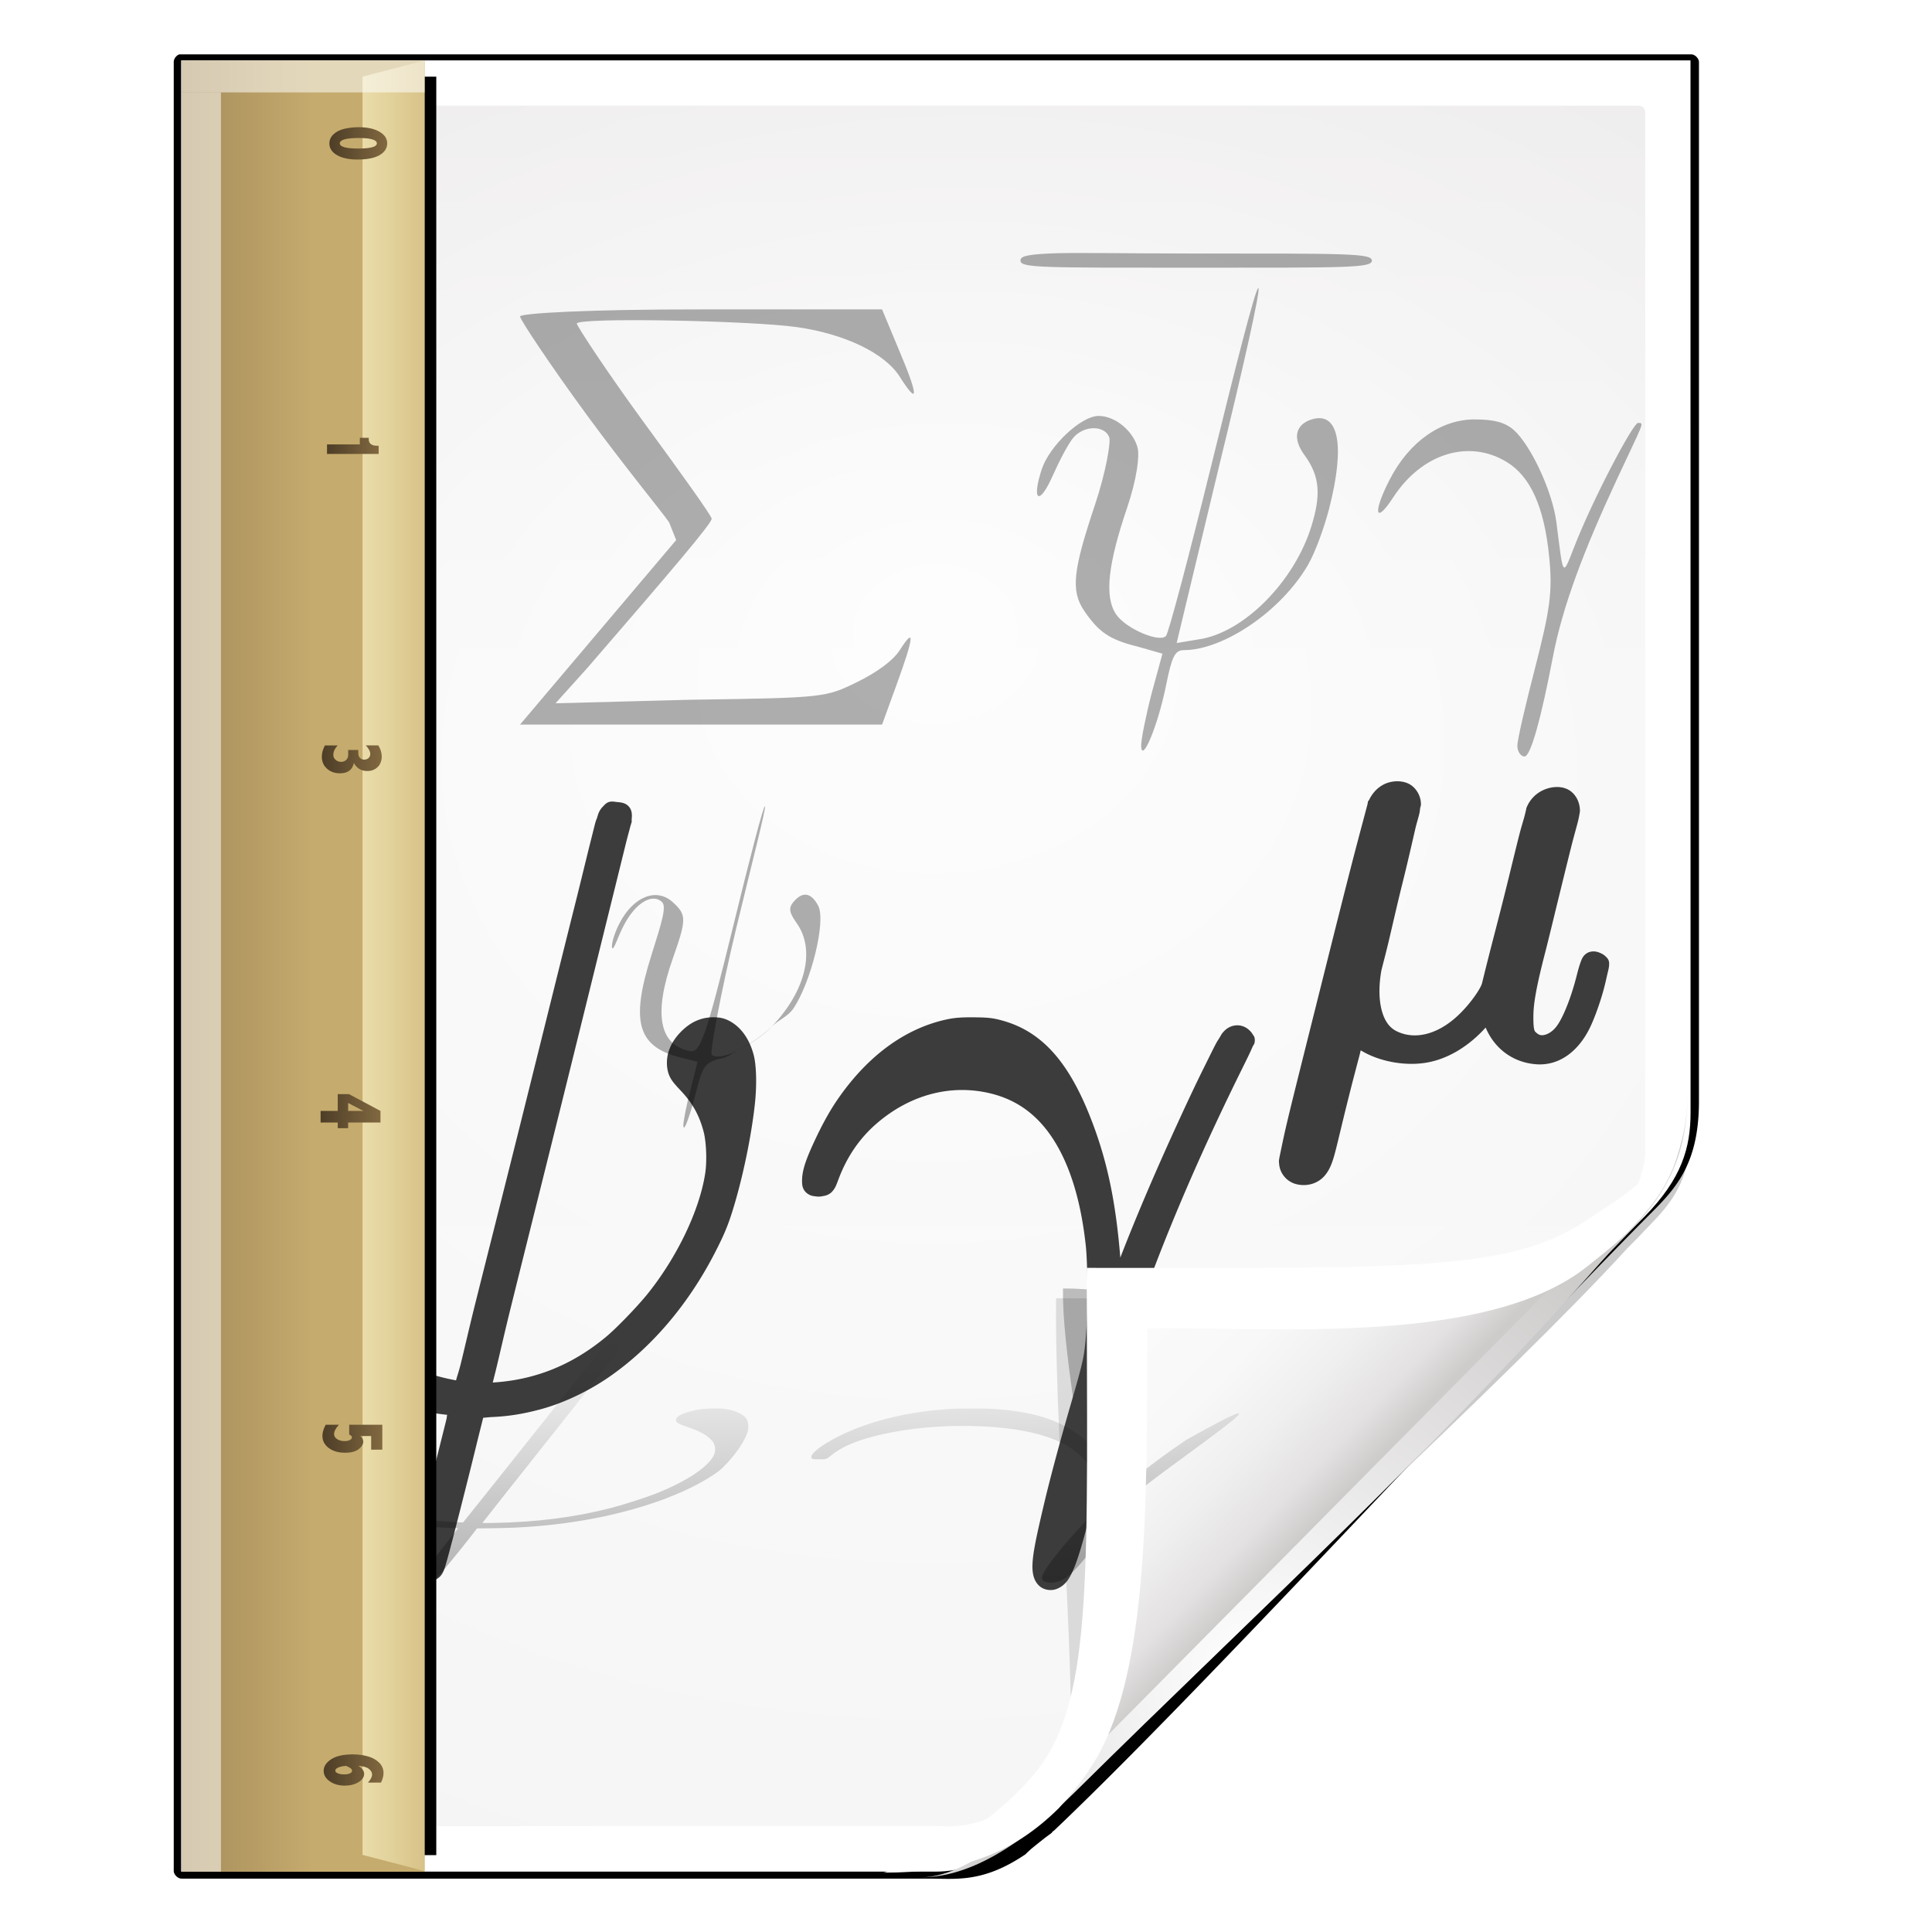
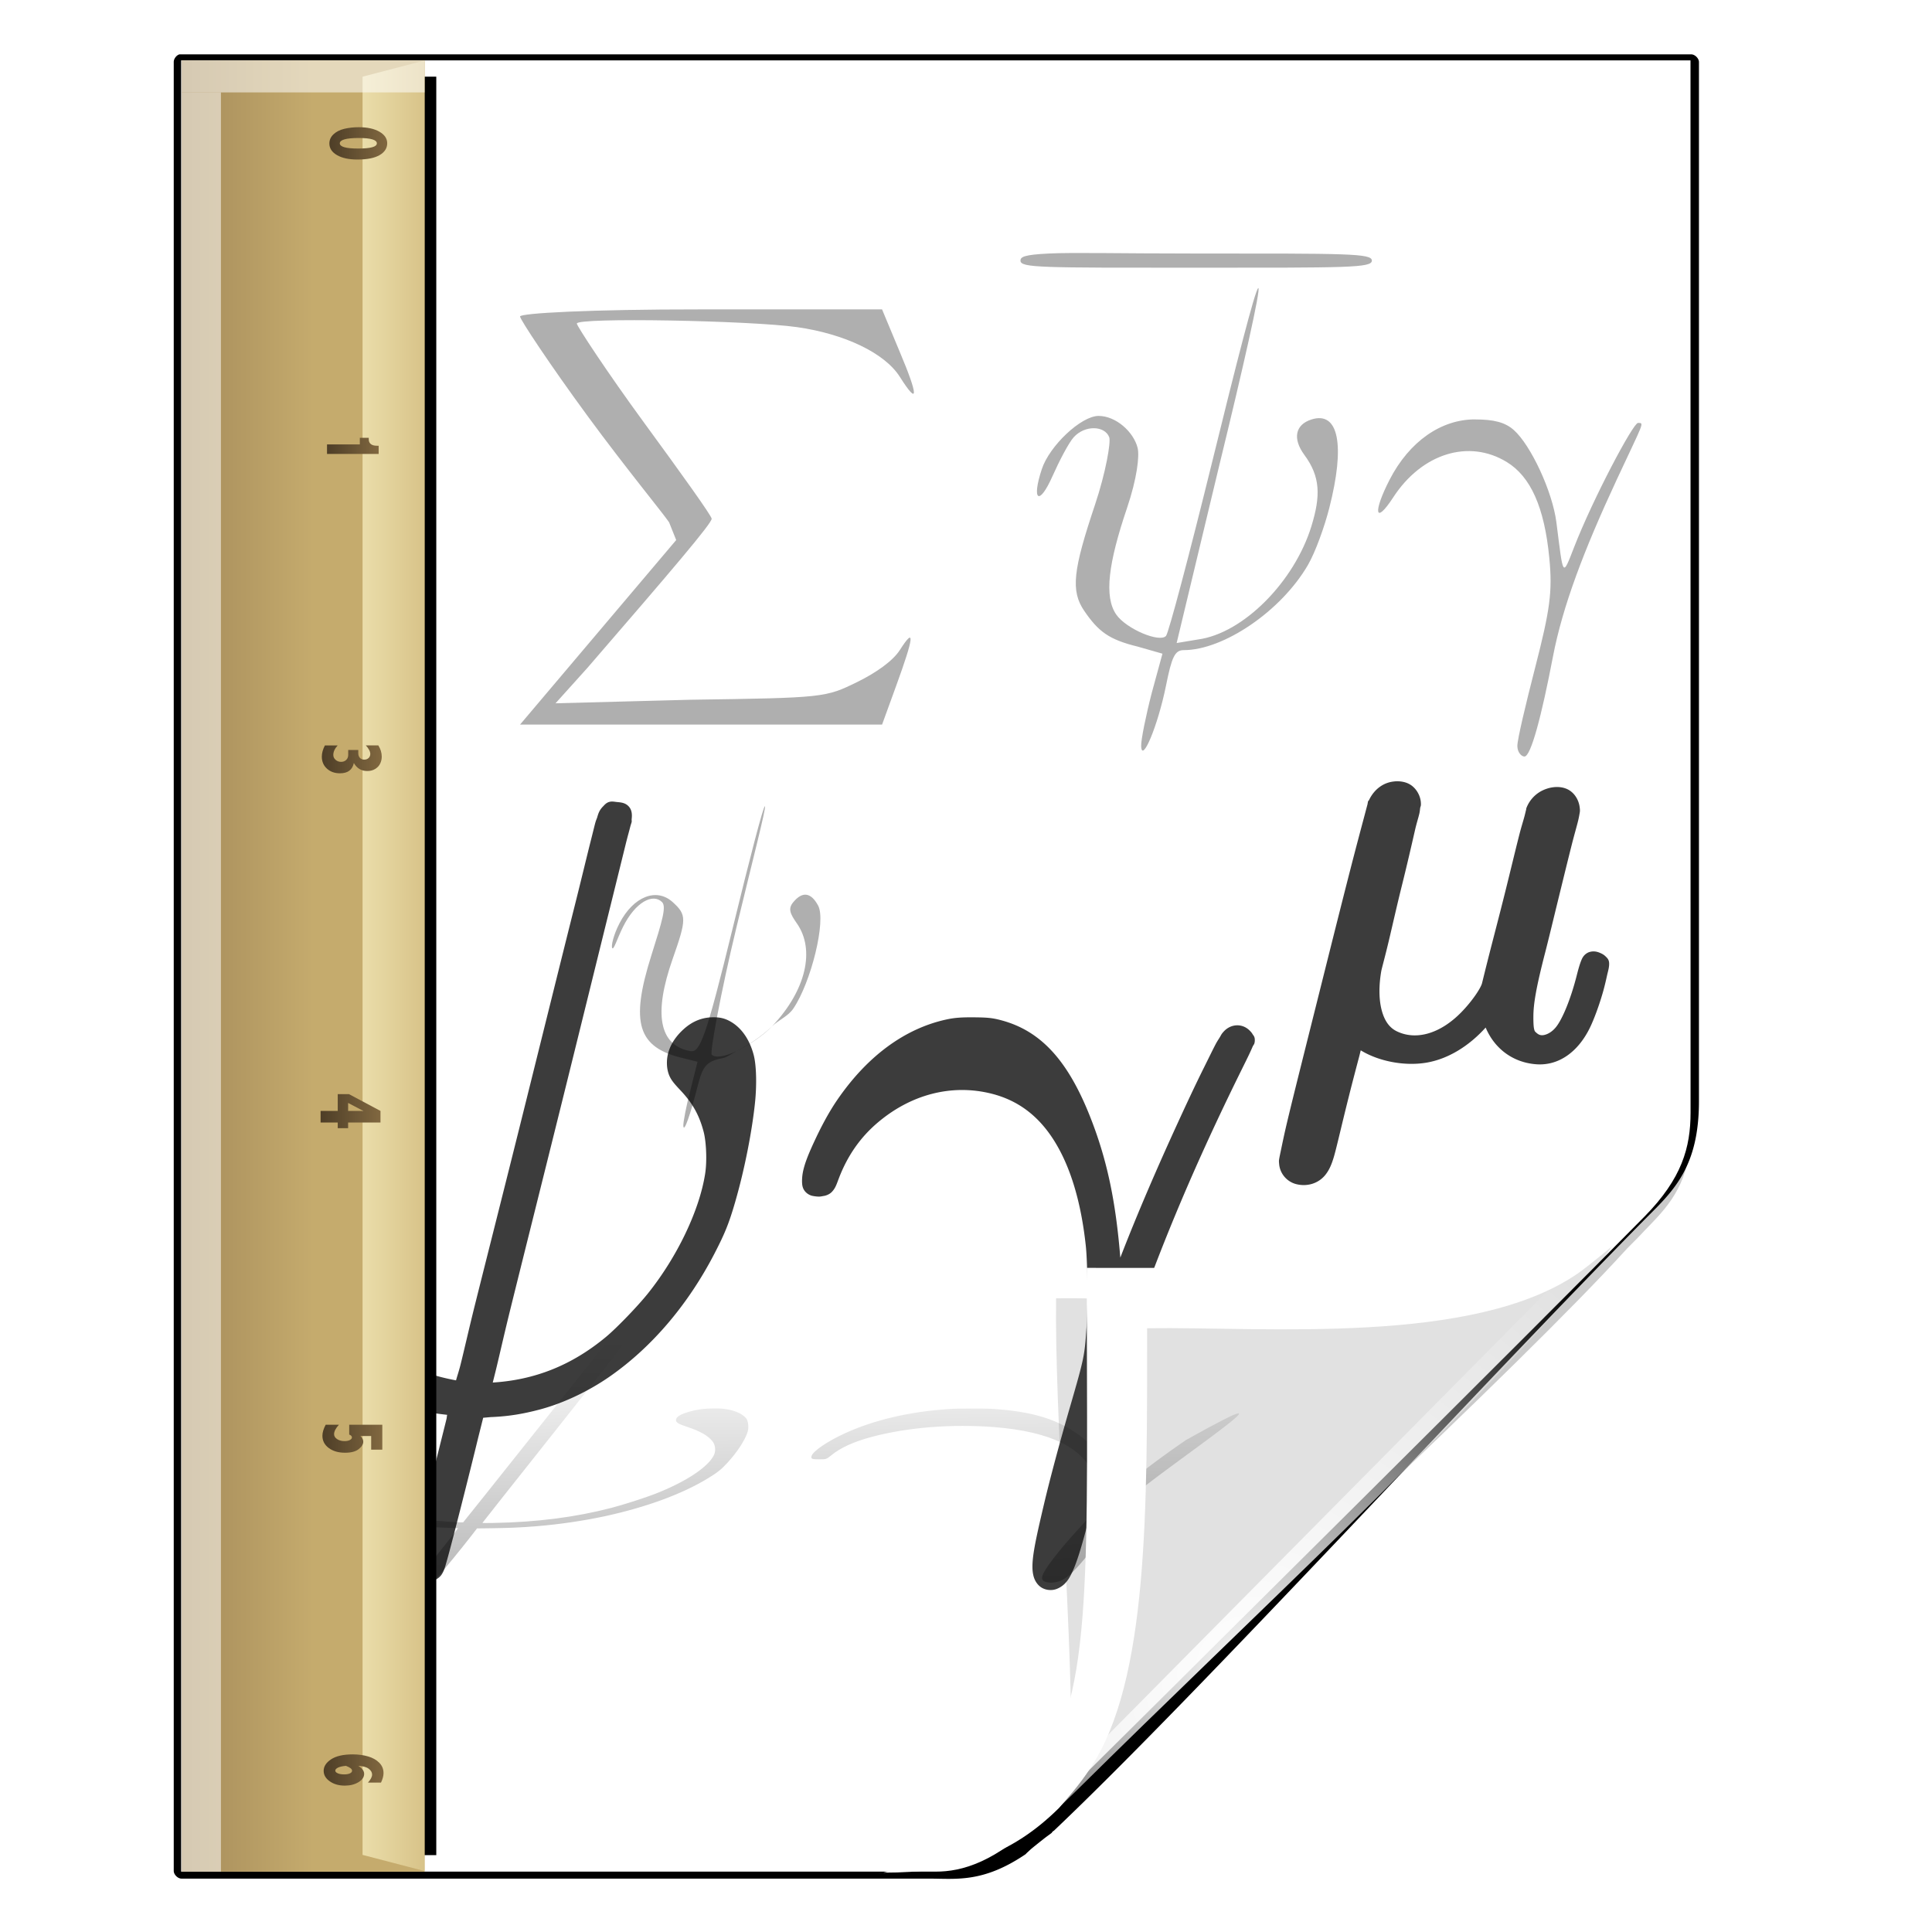
<svg xmlns="http://www.w3.org/2000/svg" xmlns:ns1="http://sodipodi.sourceforge.net/DTD/sodipodi-0.dtd" xmlns:ns2="http://www.inkscape.org/namespaces/inkscape" xmlns:xlink="http://www.w3.org/1999/xlink" width="128" height="128" id="svg2606" ns1:version="0.32" ns2:version="0.48.0 r9654" version="1.0" ns1:docname="application-vnd.stardivision.math.svgz" ns2:output_extension="org.inkscape.output.svgz.inkscape" ns2:export-filename="/home/pinheiro/pics/oxygen-icons/scalable/mimetypes/small/32x32/application-vnd.oasis.opendocument.formula-template.png" ns2:export-xdpi="180" ns2:export-ydpi="180">
  <defs id="defs2608">
    <linearGradient id="linearGradient6131">
      <stop id="stop6133" offset="0" style="stop-color:#fcfcfc;stop-opacity:1" />
      <stop style="stop-color:#f8f8f8;stop-opacity:1" offset="0.523" id="stop6135" />
      <stop id="stop6141" offset="0.775" style="stop-color:#f0efef;stop-opacity:1;" />
      <stop id="stop6139" offset="0.901" style="stop-color:#e3e1e1;stop-opacity:1;" />
      <stop id="stop6137" offset="1" style="stop-color:#cecbcb;stop-opacity:1" />
    </linearGradient>
    <linearGradient ns2:collect="always" xlink:href="#linearGradient6131" id="linearGradient3893" gradientUnits="userSpaceOnUse" gradientTransform="matrix(1.012,0,0,1.012,-0.896,-0.987)" x1="86.738" y1="93.621" x2="95.46" y2="102.344" />
    <radialGradient ns2:collect="always" xlink:href="#linearGradient3913-5" id="radialGradient3919-5" cx="90.75" cy="110.253" fx="90.75" fy="110.253" r="18.75" gradientTransform="matrix(1.307,0,0,1.307,-27.836,-33.818)" gradientUnits="userSpaceOnUse" />
    <linearGradient ns2:collect="always" id="linearGradient3913-5">
      <stop style="stop-color:#ffffff;stop-opacity:1;" offset="0" id="stop3915-4" />
      <stop style="stop-color:#ffffff;stop-opacity:0;" offset="1" id="stop3917-7" />
    </linearGradient>
    <clipPath clipPathUnits="userSpaceOnUse" id="clipPath3889-6">
      <path ns1:nodetypes="cscscssc" ns2:connector-curvature="0" id="path3891-5" d="m 112,82.503 c 0,4.465 -2.797,6.41 -5.28,8.094 -5.109,3.465 -14.939,3.325 -20.72,3.406 -0.081,5.781 0.166,15.505 -3.299,20.613 -1.684,2.482 -5.291,5.387 -8.201,5.387 2.318,0 4.743,-1.335 7.584,-4.085 9.142,-8.849 17.367,-16.135 25.673,-25.298 C 109.676,88.504 112,86.979 112,82.503 z" style="fill:url(#linearGradient3893);fill-opacity:1;stroke:none" />
    </clipPath>
    <filter color-interpolation-filters="sRGB" ns2:collect="always" id="filter3909-6">
      <feGaussianBlur ns2:collect="always" stdDeviation="0.43" id="feGaussianBlur3911-9" />
    </filter>
    <linearGradient ns2:collect="always" xlink:href="#linearGradient3897-7" id="linearGradient3895-3" gradientUnits="userSpaceOnUse" gradientTransform="matrix(1.373,0,0,1.404,-41.379,-43.423)" x1="82.157" y1="90.382" x2="94.221" y2="102.184" />
    <linearGradient id="linearGradient3897-7">
      <stop style="stop-color:#fcfcfc;stop-opacity:1" offset="0" id="stop3899-4" />
      <stop id="stop3901-5" offset="0.523" style="stop-color:#f8f8f8;stop-opacity:1" />
      <stop style="stop-color:#f0efef;stop-opacity:1;" offset="0.723" id="stop3903-2" />
      <stop style="stop-color:#e3e1e1;stop-opacity:1;" offset="0.89" id="stop3905-5" />
      <stop style="stop-color:#cecbcb;stop-opacity:1" offset="1" id="stop3907-4" />
    </linearGradient>
    <clipPath clipPathUnits="userSpaceOnUse" id="clipPath6093-7">
      <path ns2:connector-curvature="0" ns1:nodetypes="cccssccc" id="path6095-4" d="m 17,8 0.783,110 57.5,0 c 1.675,0 3.119,0.181 4.9,-1.6 C 88.981,107.602 99.94,96.548 107.199,89.224 109.64,86.761 110,84.753 110,82.5 L 110,8 z" style="fill:#ffffff;fill-opacity:1" />
    </clipPath>
    <radialGradient ns2:collect="always" xlink:href="#linearGradient5982-7" id="radialGradient5988-0" cx="64" cy="64.004" fx="63.793" fy="47.275" r="47.5" gradientTransform="matrix(1.707,-0.085,0.07,1.394,-50.362,-20.218)" gradientUnits="userSpaceOnUse" />
    <linearGradient ns2:collect="always" id="linearGradient5982-7">
      <stop style="stop-color:#ffffff;stop-opacity:1;" offset="0" id="stop5984-8" />
      <stop style="stop-color:#ffffff;stop-opacity:0;" offset="1" id="stop5986-6" />
    </linearGradient>
    <filter color-interpolation-filters="sRGB" ns2:collect="always" id="filter6171-8" x="-0.479" width="1.957" y="-0.513" height="2.026">
      <feGaussianBlur ns2:collect="always" stdDeviation="10.141" id="feGaussianBlur6173-8" />
    </filter>
    <linearGradient ns2:collect="always" xlink:href="#linearGradient4518-3" id="linearGradient4524-4" x1="72" y1="0" x2="72" y2="116.401" gradientUnits="userSpaceOnUse" gradientTransform="matrix(1.014,0,0,1.013,-1.513,-1.307)" />
    <linearGradient id="linearGradient4518-3">
      <stop style="stop-color:#eeecec;stop-opacity:1" offset="0" id="stop4520-1" />
      <stop id="stop5969-4" offset="0.4" style="stop-color:#f4f4f4;stop-opacity:1" />
      <stop style="stop-color:#f6f5f5;stop-opacity:1" offset="1" id="stop4522-9" />
    </linearGradient>
    <filter ns2:collect="always" id="filter4123">
      <feGaussianBlur ns2:collect="always" stdDeviation="2.028" id="feGaussianBlur4125" />
    </filter>
    <filter ns2:collect="always" id="filter4087" x="-0.165" width="1.329" y="-0.204" height="1.408">
      <feGaussianBlur ns2:collect="always" stdDeviation="4.223" id="feGaussianBlur4089" />
    </filter>
    <filter ns2:collect="always" id="filter4084">
      <feGaussianBlur ns2:collect="always" stdDeviation="1.46" id="feGaussianBlur4086" />
    </filter>
    <linearGradient id="XMLID_67_-5" gradientUnits="userSpaceOnUse" x1="153" y1="79.557" x2="153" y2="76.444" gradientTransform="translate(-143,-64)">
      <stop offset="0" style="stop-color:#FFFFFF" id="stop284-5" />
      <stop offset="1" style="stop-color:#DDDDDD" id="stop286-4" />
    </linearGradient>
    <linearGradient id="XMLID_68_-7" gradientUnits="userSpaceOnUse" x1="154.101" y1="79.101" x2="151.9" y2="76.9" gradientTransform="translate(-143,-64)">
      <stop offset="0" style="stop-color:#eaeaea;stop-opacity:1;" id="stop291-6" />
      <stop offset="1" style="stop-color:#616161" id="stop293-56" />
    </linearGradient>
    <linearGradient id="linearGradient3347" gradientUnits="userSpaceOnUse" x1="153" y1="79.557" x2="153" y2="76.444" gradientTransform="translate(-143,-64)">
      <stop offset="0" style="stop-color:#FFFFFF" id="stop3349" />
      <stop offset="1" style="stop-color:#DDDDDD" id="stop3351" />
    </linearGradient>
    <linearGradient id="linearGradient3354" gradientUnits="userSpaceOnUse" x1="154.101" y1="79.101" x2="151.9" y2="76.9" gradientTransform="translate(-143,-64)">
      <stop offset="0" style="stop-color:#eaeaea;stop-opacity:1;" id="stop3356" />
      <stop offset="1" style="stop-color:#616161" id="stop3358" />
    </linearGradient>
    <linearGradient id="linearGradient3361" gradientUnits="userSpaceOnUse" x1="153" y1="79.557" x2="153" y2="76.444" gradientTransform="translate(-143,-64)">
      <stop offset="0" style="stop-color:#FFFFFF" id="stop3363" />
      <stop offset="1" style="stop-color:#DDDDDD" id="stop3365" />
    </linearGradient>
    <linearGradient id="linearGradient3368" gradientUnits="userSpaceOnUse" x1="154.101" y1="79.101" x2="151.9" y2="76.9" gradientTransform="translate(-143,-64)">
      <stop offset="0" style="stop-color:#eaeaea;stop-opacity:1;" id="stop3370" />
      <stop offset="1" style="stop-color:#616161" id="stop3372" />
    </linearGradient>
    <linearGradient id="linearGradient3375" gradientUnits="userSpaceOnUse" x1="153" y1="79.557" x2="153" y2="76.444" gradientTransform="translate(-143,-64)">
      <stop offset="0" style="stop-color:#FFFFFF" id="stop3377" />
      <stop offset="1" style="stop-color:#DDDDDD" id="stop3379" />
    </linearGradient>
    <linearGradient id="linearGradient3382" gradientUnits="userSpaceOnUse" x1="154.101" y1="79.101" x2="151.9" y2="76.9" gradientTransform="translate(-143,-64)">
      <stop offset="0" style="stop-color:#eaeaea;stop-opacity:1;" id="stop3384" />
      <stop offset="1" style="stop-color:#616161" id="stop3386" />
    </linearGradient>
    <linearGradient id="linearGradient3389" gradientUnits="userSpaceOnUse" x1="153" y1="79.557" x2="153" y2="76.444" gradientTransform="translate(-143,-64)">
      <stop offset="0" style="stop-color:#FFFFFF" id="stop3391" />
      <stop offset="1" style="stop-color:#DDDDDD" id="stop3393" />
    </linearGradient>
    <linearGradient id="linearGradient3396" gradientUnits="userSpaceOnUse" x1="154.101" y1="79.101" x2="151.9" y2="76.9" gradientTransform="translate(-143,-64)">
      <stop offset="0" style="stop-color:#eaeaea;stop-opacity:1;" id="stop3398" />
      <stop offset="1" style="stop-color:#616161" id="stop3400" />
    </linearGradient>
    <linearGradient id="linearGradient3403" gradientUnits="userSpaceOnUse" x1="153" y1="79.557" x2="153" y2="76.444" gradientTransform="translate(-143,-64)">
      <stop offset="0" style="stop-color:#FFFFFF" id="stop3405" />
      <stop offset="1" style="stop-color:#DDDDDD" id="stop3407" />
    </linearGradient>
    <linearGradient id="linearGradient3410" gradientUnits="userSpaceOnUse" x1="154.101" y1="79.101" x2="151.9" y2="76.9" gradientTransform="translate(-143,-64)">
      <stop offset="0" style="stop-color:#eaeaea;stop-opacity:1;" id="stop3412" />
      <stop offset="1" style="stop-color:#616161" id="stop3414" />
    </linearGradient>
    <linearGradient id="linearGradient3417" gradientUnits="userSpaceOnUse" x1="153" y1="79.557" x2="153" y2="76.444" gradientTransform="translate(-143,-64)">
      <stop offset="0" style="stop-color:#FFFFFF" id="stop3419" />
      <stop offset="1" style="stop-color:#DDDDDD" id="stop3421" />
    </linearGradient>
    <linearGradient id="linearGradient3424" gradientUnits="userSpaceOnUse" x1="154.101" y1="79.101" x2="151.9" y2="76.9" gradientTransform="translate(-143,-64)">
      <stop offset="0" style="stop-color:#eaeaea;stop-opacity:1;" id="stop3426" />
      <stop offset="1" style="stop-color:#616161" id="stop3428" />
    </linearGradient>
    <linearGradient id="linearGradient3431" gradientUnits="userSpaceOnUse" x1="153" y1="79.557" x2="153" y2="76.444" gradientTransform="translate(-143,-64)">
      <stop offset="0" style="stop-color:#FFFFFF" id="stop3433" />
      <stop offset="1" style="stop-color:#DDDDDD" id="stop3435" />
    </linearGradient>
    <linearGradient id="linearGradient3438" gradientUnits="userSpaceOnUse" x1="154.101" y1="79.101" x2="151.9" y2="76.9" gradientTransform="translate(-143,-64)">
      <stop offset="0" style="stop-color:#eaeaea;stop-opacity:1;" id="stop3440" />
      <stop offset="1" style="stop-color:#616161" id="stop3442" />
    </linearGradient>
    <linearGradient id="linearGradient3445" gradientUnits="userSpaceOnUse" x1="153" y1="79.557" x2="153" y2="76.444" gradientTransform="translate(-143,-64)">
      <stop offset="0" style="stop-color:#FFFFFF" id="stop3447" />
      <stop offset="1" style="stop-color:#DDDDDD" id="stop3449" />
    </linearGradient>
    <linearGradient id="linearGradient3452" gradientUnits="userSpaceOnUse" x1="154.101" y1="79.101" x2="151.9" y2="76.9" gradientTransform="translate(-143,-64)">
      <stop offset="0" style="stop-color:#eaeaea;stop-opacity:1;" id="stop3454" />
      <stop offset="1" style="stop-color:#616161" id="stop3456" />
    </linearGradient>
    <linearGradient ns2:collect="always" xlink:href="#XMLID_67_-5" id="linearGradient3324" gradientUnits="userSpaceOnUse" gradientTransform="translate(-143,-64)" x1="153" y1="79.557" x2="153" y2="76.444" />
    <linearGradient ns2:collect="always" xlink:href="#XMLID_68_-7" id="linearGradient3326" gradientUnits="userSpaceOnUse" gradientTransform="translate(-143,-64)" x1="154.101" y1="79.101" x2="151.9" y2="76.9" />
    <linearGradient ns2:collect="always" xlink:href="#XMLID_67_-5" id="linearGradient3328" gradientUnits="userSpaceOnUse" gradientTransform="translate(-143,-64)" x1="153" y1="79.557" x2="153" y2="76.444" />
    <linearGradient ns2:collect="always" xlink:href="#XMLID_68_-7" id="linearGradient3330" gradientUnits="userSpaceOnUse" gradientTransform="translate(-143,-64)" x1="154.101" y1="79.101" x2="151.9" y2="76.9" />
    <linearGradient ns2:collect="always" xlink:href="#XMLID_67_-5" id="linearGradient3400" gradientUnits="userSpaceOnUse" gradientTransform="translate(-143,-64)" x1="153" y1="79.557" x2="153" y2="76.444" />
    <linearGradient ns2:collect="always" xlink:href="#XMLID_68_-7" id="linearGradient3402" gradientUnits="userSpaceOnUse" gradientTransform="translate(-143,-64)" x1="154.101" y1="79.101" x2="151.9" y2="76.9" />
    <linearGradient ns2:collect="always" xlink:href="#XMLID_67_-5" id="linearGradient3404" gradientUnits="userSpaceOnUse" gradientTransform="translate(-143,-64)" x1="153" y1="79.557" x2="153" y2="76.444" />
    <linearGradient ns2:collect="always" xlink:href="#XMLID_68_-7" id="linearGradient3406" gradientUnits="userSpaceOnUse" gradientTransform="translate(-143,-64)" x1="154.101" y1="79.101" x2="151.9" y2="76.9" />
    <linearGradient ns2:collect="always" xlink:href="#XMLID_67_-5" id="linearGradient3408" gradientUnits="userSpaceOnUse" gradientTransform="translate(-143,-64)" x1="153" y1="79.557" x2="153" y2="76.444" />
    <linearGradient ns2:collect="always" xlink:href="#XMLID_68_-7" id="linearGradient3411" gradientUnits="userSpaceOnUse" gradientTransform="translate(-143,-64)" x1="154.101" y1="79.101" x2="151.9" y2="76.9" />
    <linearGradient ns2:collect="always" xlink:href="#XMLID_67_-5" id="linearGradient3413" gradientUnits="userSpaceOnUse" gradientTransform="translate(-143,-64)" x1="153" y1="79.557" x2="153" y2="76.444" />
    <linearGradient ns2:collect="always" xlink:href="#XMLID_68_-7" id="linearGradient3415" gradientUnits="userSpaceOnUse" gradientTransform="translate(-143,-64)" x1="154.101" y1="79.101" x2="151.9" y2="76.9" />
    <linearGradient ns2:collect="always" xlink:href="#XMLID_67_-5" id="linearGradient3418" gradientUnits="userSpaceOnUse" gradientTransform="translate(-143,-64)" x1="153" y1="79.557" x2="153" y2="76.444" />
    <linearGradient ns2:collect="always" xlink:href="#XMLID_68_-7" id="linearGradient3420" gradientUnits="userSpaceOnUse" gradientTransform="translate(-143,-64)" x1="154.101" y1="79.101" x2="151.9" y2="76.9" />
    <linearGradient ns2:collect="always" xlink:href="#XMLID_67_-5" id="linearGradient3422" gradientUnits="userSpaceOnUse" gradientTransform="translate(-143,-64)" x1="153" y1="79.557" x2="153" y2="76.444" />
    <linearGradient ns2:collect="always" xlink:href="#XMLID_68_-7" id="linearGradient3425" gradientUnits="userSpaceOnUse" gradientTransform="translate(-143,-64)" x1="154.101" y1="79.101" x2="151.9" y2="76.9" />
    <clipPath clipPathUnits="userSpaceOnUse" id="clipPath3127">
      <path style="opacity:0.847;fill:url(#radialGradient3131);fill-opacity:1" d="m 16.5,8 c -0.34,0 -0.5,0.235 -0.5,0.5 l 0,109.969 c 0,0.822 0.679,1.499 1.5,1.5 l 47.5,0.031 c 0.053,3e-5 3.274,-0.008 3.963,5e-5 6.541,-4.504 29.968,-28.953 38.913,-37.955 1.477,-1.656 0.458,-0.37 1.454,-1.607 l 6e-5,-71.937 c 0,-0.323 -0.163,-0.5 -0.5,-0.5 z" id="path3129" ns2:connector-curvature="0" ns1:nodetypes="ccssscccccc" />
    </clipPath>
    <linearGradient y2="97.717" x2="65.962" y1="132.118" x1="66.315" gradientTransform="translate(-2,0)" gradientUnits="userSpaceOnUse" id="linearGradient3285" xlink:href="#linearGradient4450" ns2:collect="always" />
    <linearGradient ns2:collect="always" id="linearGradient4450">
      <stop style="stop-color:#000000;stop-opacity:1;" offset="0" id="stop4452" />
      <stop style="stop-color:#000000;stop-opacity:0;" offset="1" id="stop4454" />
    </linearGradient>
    <filter color-interpolation-filters="sRGB" ns2:collect="always" id="filter4474">
      <feGaussianBlur ns2:collect="always" stdDeviation="0.387" id="feGaussianBlur4476" />
    </filter>
    <linearGradient y2="97.717" x2="65.962" y1="132.118" x1="66.315" gradientTransform="translate(-2,0)" gradientUnits="userSpaceOnUse" id="linearGradient3184" xlink:href="#linearGradient4450" ns2:collect="always" />
    <linearGradient ns2:collect="always" xlink:href="#linearGradient4108-2-7" id="linearGradient5238" gradientUnits="userSpaceOnUse" gradientTransform="matrix(-5.7802923e-8,1.071,-1.322,-4.6831425e-8,72.888,-69.146)" x1="173.994" y1="38.902" x2="173.994" y2="35.902" />
    <linearGradient gradientTransform="matrix(-4.371139e-8,1,-1,-4.371139e-8,42,-70.001)" y2="30" x2="86" y1="32" x1="86" gradientUnits="userSpaceOnUse" id="linearGradient4108-2-7">
      <stop id="stop4110-0-6" style="stop-color:#4E3E27;fill-opacity:1.0;fill:url(#linearGradient20836)" offset="0" />
      <stop id="stop4112-6-1" style="stop-color:#816840;fill-opacity:1.0;fill:url(#linearGradient20836)" offset="1" />
    </linearGradient>
    <linearGradient ns2:collect="always" xlink:href="#linearGradient4108-2-7" id="linearGradient5240" gradientUnits="userSpaceOnUse" gradientTransform="matrix(-5.7802923e-8,1.071,-1.322,-4.6831425e-8,72.888,-69.76)" x1="154.08" y1="38.964" x2="154.08" y2="35.964" />
    <linearGradient gradientTransform="matrix(-4.371139e-8,1,-1,-4.371139e-8,42,-70.001)" y2="30" x2="86" y1="32" x1="86" gradientUnits="userSpaceOnUse" id="linearGradient3454">
      <stop id="stop3456-5" style="stop-color:#4E3E27;fill-opacity:1.0;fill:url(#linearGradient20836)" offset="0" />
      <stop id="stop3458" style="stop-color:#816840;fill-opacity:1.0;fill:url(#linearGradient20836)" offset="1" />
    </linearGradient>
    <linearGradient ns2:collect="always" xlink:href="#linearGradient4108-2-7" id="linearGradient5242" gradientUnits="userSpaceOnUse" gradientTransform="matrix(-5.7802923e-8,1.071,-1.322,-4.6831425e-8,72.768,-69.965)" x1="134.014" y1="38.964" x2="134.014" y2="35.964" />
    <linearGradient gradientTransform="matrix(-4.371139e-8,1,-1,-4.371139e-8,42,-70.001)" y2="30" x2="86" y1="32" x1="86" gradientUnits="userSpaceOnUse" id="linearGradient3461">
      <stop id="stop3463" style="stop-color:#4E3E27;fill-opacity:1.0;fill:url(#linearGradient20836)" offset="0" />
      <stop id="stop3465" style="stop-color:#816840;fill-opacity:1.0;fill:url(#linearGradient20836)" offset="1" />
    </linearGradient>
    <linearGradient ns2:collect="always" xlink:href="#linearGradient4108-2-7" id="linearGradient5244" gradientUnits="userSpaceOnUse" gradientTransform="matrix(-5.7802923e-8,1.071,-1.322,-4.6831425e-8,72.768,-71.878)" x1="114.048" y1="38.902" x2="114.048" y2="35.902" />
    <linearGradient gradientTransform="matrix(-4.371139e-8,1,-1,-4.371139e-8,42,-70.001)" y2="30" x2="86" y1="32" x1="86" gradientUnits="userSpaceOnUse" id="linearGradient3468">
      <stop id="stop3470" style="stop-color:#4E3E27;fill-opacity:1.0;fill:url(#linearGradient20836)" offset="0" />
      <stop id="stop3472" style="stop-color:#816840;fill-opacity:1.0;fill:url(#linearGradient20836)" offset="1" />
    </linearGradient>
    <linearGradient ns2:collect="always" xlink:href="#linearGradient4108-2-7" id="linearGradient5246" gradientUnits="userSpaceOnUse" gradientTransform="matrix(-5.7802923e-8,1.071,-1.322,-4.6831425e-8,72.647,-70.987)" x1="93.83" y1="38.551" x2="93.83" y2="35.964" />
    <linearGradient gradientTransform="matrix(-4.371139e-8,1,-1,-4.371139e-8,42,-70.001)" y2="30" x2="86" y1="32" x1="86" gradientUnits="userSpaceOnUse" id="linearGradient3475">
      <stop id="stop3477" style="stop-color:#4E3E27;fill-opacity:1.0;fill:url(#linearGradient20836)" offset="0" />
      <stop id="stop3479" style="stop-color:#816840;fill-opacity:1.0;fill:url(#linearGradient20836)" offset="1" />
    </linearGradient>
    <linearGradient ns2:collect="always" xlink:href="#linearGradient4098-8-3" id="linearGradient5248" gradientUnits="userSpaceOnUse" gradientTransform="matrix(-5.7802923e-8,1.071,-1.322,-4.6831425e-8,73.13,-69.787)" x1="74.002" y1="38.799" x2="74.002" y2="35.902" />
    <linearGradient gradientTransform="matrix(-4.371139e-8,1,-1,-4.371139e-8,42,-70.001)" y2="30" x2="82" y1="32" x1="82" gradientUnits="userSpaceOnUse" id="linearGradient4098-8-3">
      <stop id="stop4100-9-2" style="stop-color:#4E3E27;fill-opacity:1.0;fill:url(#linearGradient20844)" offset="0" />
      <stop id="stop4102-2-1" style="stop-color:#816840;fill-opacity:1.0;fill:url(#linearGradient20844)" offset="1" />
    </linearGradient>
    <linearGradient ns2:collect="always" xlink:href="#linearGradient13867-5-0" id="linearGradient7261" gradientUnits="userSpaceOnUse" gradientTransform="matrix(-4.371139e-8,1,-1,-4.371139e-8,42,-70.001)" x1="126" y1="30" x2="126" y2="34.001" />
    <linearGradient id="linearGradient13867-5-0" gradientUnits="userSpaceOnUse" x1="126" y1="30" x2="126" y2="34.001" gradientTransform="matrix(-4.371139e-8,1,-1,-4.371139e-8,42,-70.001)">
      <stop offset="0" style="stop-color:#ddc98f;stop-opacity:1;" id="stop13869-0-7" />
      <stop offset="1" style="stop-color:#f4eab9;stop-opacity:1;" id="stop13871-4-5" />
    </linearGradient>
    <linearGradient ns2:collect="always" xlink:href="#linearGradient6060-8-8" id="linearGradient7198" gradientUnits="userSpaceOnUse" gradientTransform="matrix(-5.8654441e-8,1.071,-1.342,-4.6831426e-8,68.388,-70.987)" x1="126" y1="41.999" x2="126" y2="30" />
    <linearGradient id="linearGradient6060-8-8" gradientUnits="userSpaceOnUse" x1="126" y1="41.999" x2="126" y2="30" gradientTransform="matrix(-4.371139e-8,1,-1,-4.371139e-8,42,-70.001)">
      <stop offset="0" style="stop-color:#A58B5A" id="stop6064-7-7" />
      <stop offset="0.544" style="stop-color:#C5AB6D" id="stop6066-1-0" />
    </linearGradient>
    <filter color-interpolation-filters="sRGB" height="1.027" y="-0.014" width="1.294" x="-0.147" id="filter5394" ns2:collect="always">
      <feGaussianBlur id="feGaussianBlur5396" stdDeviation="0.612" ns2:collect="always" />
    </filter>
  </defs>
  <ns1:namedview id="base" pagecolor="#ffffff" bordercolor="#666666" borderopacity="1.0" ns2:pageopacity="0.0" ns2:pageshadow="2" ns2:zoom="4" ns2:cx="70.709853" ns2:cy="66.570051" ns2:document-units="px" ns2:current-layer="layer1" width="128px" height="128px" showgrid="true" ns2:grid-points="true" showguides="true" ns2:guide-bbox="true" ns2:window-width="1224" ns2:window-height="757" ns2:window-x="0" ns2:window-y="383" ns2:snap-global="false" ns2:window-maximized="0" ns2:snap-page="true">
    <ns2:grid id="GridFromPre046Settings" type="xygrid" originx="0px" originy="0px" spacingx="4px" spacingy="4px" color="#0000ff" empcolor="#0000ff" opacity="0.2" empopacity="0.4" empspacing="2" visible="true" enabled="true" snapvisiblegridlinesonly="true" />
    <ns1:guide orientation="1,0" position="-68,29.326" id="guide4564" />
    <ns1:guide orientation="1,0" position="-121.622,135.057" id="guide3859" />
    <ns1:guide orientation="0,1" position="38.582,-74.688" id="guide4360" />
  </ns1:namedview>
  <g ns2:label="Livello 1" ns2:groupmode="layer" id="layer1">
    <path style="opacity:0.456;fill:#000000;fill-opacity:1;filter:url(#filter4123)" d="m 13.333,5.336 0,118.33 49.855,-0.067 c 2.116,-0.003 4.529,-1.772 7,-4.25 0.712,-0.714 1.441,-1.394 2.156,-2.094 0.416,-0.406 0.832,-0.814 1.25,-1.219 7.774,-7.41 26.983,-25.123 34.219,-33.1 0.421,-0.421 0.812,-0.811 1.156,-1.188 1.464,-1.498 2.762,-2.838 2.994,-5.862 L 112,75.156 111.997,5.336 z" id="path5990" ns2:connector-curvature="0" ns1:nodetypes="ccsssccccccc" transform="matrix(1.014,0,0,1.013,-1.513,-1.307)" />
    <path ns1:type="inkscape:offset" ns2:radius="-0.31466308" ns2:original="M 13.1875 4.53125 C 12.818918 4.609246 12.529956 4.967008 12.53125 5.34375 L 12.53125 123.65625 C 12.53885 124.07954 12.920464 124.4611 13.34375 124.46875 L 62.15625 124.46875 C 63.930251 124.46875 65.829207 124.74865 68.6875 122.8125 C 68.829003 122.58432 71.218784 120.82456 70.53125 121.25 C 80.188854 112.07585 98.162197 92.41186 109.34375 81.09375 C 111.06182 79.375681 112.8125 77.674752 112.8125 73.3125 L 112.8125 5.34375 C 112.80483 4.9204809 112.42327 4.5388981 112 4.53125 L 13.34375 4.53125 C 13.29182 4.52633 13.239428 4.52633 13.1875 4.53125 z " style="fill:#000000;fill-opacity:1;filter:url(#filter4084)" id="path3314" d="m 13.219,4.844 c -0.201,0.057 -0.376,0.293 -0.375,0.5 l 0,118.312 c 0.004,0.238 0.262,0.496 0.5,0.5 l 48.812,0 c 1.807,0 3.551,0.298 6.344,-1.594 0.036,-0.037 0.077,-0.082 0.125,-0.125 0.084,-0.074 0.194,-0.184 0.312,-0.281 0.237,-0.194 0.517,-0.417 0.781,-0.625 0.207,-0.162 0.369,-0.269 0.5,-0.375 a 0.315,0.315 0 0 1 0.031,-0.062 c 0.005,-0.004 0.027,0.004 0.031,0 a 0.315,0.315 0 0 1 0.031,-0.062 c 0.004,-0.004 0.027,0.004 0.031,0 9.639,-9.159 27.595,-28.834 38.781,-40.156 1.72,-1.72 3.375,-3.284 3.375,-7.562 l 0,-67.969 c -0.004,-0.238 -0.262,-0.496 -0.5,-0.5 l -98.656,0 a 0.315,0.315 0 0 1 -0.031,0 c -0.021,-0.002 -0.041,-6.768e-4 -0.062,0 -0.011,3.384e-4 -0.021,-0.001 -0.031,0 z" transform="matrix(1.014,0,0,1.013,-1.513,-1.307)" />
    <path style="fill:#ffffff;fill-opacity:1" d="m 12,4 0,120 50,0 c 1.698,0 3.967,-0.578 7.095,-3.682 8.99,-8.924 32.51,-32.236 39.867,-39.727 2.474,-2.519 3.042,-4.573 3.042,-6.877 L 112,4 z" id="path34" ns1:nodetypes="cccssccc" ns2:connector-curvature="0" />
-     <path style="fill:url(#linearGradient4524-4);fill-opacity:1" d="M 15.507,7 C 15.162,7 15,7.238 15,7.507 L 15,119.48 c 0,0.832 0.689,1.52 1.52,1.52 l 44.959,-0.032 c 0.054,-4e-5 0.821,0.024 1.52,0.032 1.802,-0.041 3.174,-0.764 4.415,-1.614 C 68.481,119.091 97.54,90.697 106.785,81.386 108.166,79.995 109,77.385 109,76.425 L 109,7.507 C 109,7.18 108.835,7 108.493,7 z" id="path3967" ns2:connector-curvature="0" ns1:nodetypes="ccsssccscccc" />
    <path ns1:nodetypes="ccssscccccc" ns2:connector-curvature="0" id="path5980" d="M 15.507,7 C 15.162,7 15,7.238 15,7.507 L 15,119.48 c 0,0.832 0.689,1.515 1.52,1.52 l 46.846,0.285 c 0.054,3.3e-4 3.318,-0.008 4.017,5e-5 6.629,-4.563 31.077,-31.337 40.143,-40.459 0.666,-0.747 0.464,-0.375 1.474,-1.629 L 109,7.507 C 109,7.18 108.835,7 108.493,7 z" style="opacity:0.847;fill:url(#radialGradient5988-0);fill-opacity:1" />
    <path style="fill:#000000" d="" id="path2197" />
    <path clip-path="url(#clipPath6093-7)" style="opacity:0.347;fill:#000000;fill-opacity:1;stroke:none;filter:url(#filter6171-8)" d="m 114.4,82.503 c 0,4.465 -6.198,3.507 -8.68,5.19 -5.109,3.465 -20.175,2.225 -25.956,2.306 -0.081,5.781 0.787,16.144 0.787,22.294 0,2.978 -3.44,11.209 -6.351,11.209 -2.091,1.534 3.488,8.211 6.735,5.32 9.502,-8.461 35.132,-30.023 43.351,-39.263 2.04,-2.294 -4.905,-9.845 -9.886,-7.057 z" id="path6153" ns2:connector-curvature="0" ns1:nodetypes="cscscssc" transform="matrix(1.271,0,0,1.301,-31.411,-31.072)" />
-     <path ns1:nodetypes="cscscssc" ns2:connector-curvature="0" id="path6081" d="m 113.9,82.503 c 0,4.465 -7.963,11.13 -10.953,11.553 -6.395,0.906 -15.825,-3.478 -21.606,-3.397 -0.081,5.781 3.918,18.962 0.453,24.071 -1.684,2.482 -3.884,8.072 -6.794,8.072 -2.091,1.534 3.488,11.211 6.735,8.32 9.502,-8.461 45.999,-30.201 54.218,-39.442 2.04,-2.294 -17.072,-11.966 -22.053,-9.178 z" style="opacity:0.493;fill:#000000;fill-opacity:1;stroke:none;filter:url(#filter4087)" clip-path="url(#clipPath6093-7)" transform="matrix(1.324,0,0,1.354,-37.271,-37.383)" />
-     <path style="fill:url(#linearGradient3895-3);fill-opacity:1;stroke:none" d="m 111.807,72.374 c 0,6.193 -3.796,8.89 -7.164,11.225 C 97.711,88.405 83.444,87.388 75.6,87.5 c -0.11,8.018 0.702,21.415 -4,28.5 -2.285,3.443 -6.727,8.385 -10.676,8.385 3.145,0 6.435,-1.851 10.291,-5.665 12.405,-12.273 23.565,-22.379 34.835,-35.087 2.604,-2.936 5.757,-5.051 5.757,-11.259 z" id="path6011" ns2:connector-curvature="0" ns1:nodetypes="cscscssc" />
    <g id="g3359" transform="matrix(1.558,0,0,1.558,-54.745,-62.4)">
      <path ns1:type="inkscape:offset" ns2:radius="0.36050922" ns2:original="M 94.46875 73.625 C 94.106269 73.654388 93.85532 73.858524 93.6875 74.1875 C 93.644416 74.271939 92.750349 77.687654 91.71875 81.8125 C 90.232163 87.756587 89.86119 89.379689 89.875 89.53125 C 89.900749 89.813208 90.06346 89.98998 90.34375 90.0625 C 90.665864 90.145832 91.062449 90.008898 91.25 89.75 C 91.417637 89.518581 91.481036 89.257858 92.15625 86.5625 C 92.484307 85.252909 92.7639 84.1875 92.78125 84.1875 C 92.798677 84.1875 92.919471 84.26348 93.03125 84.34375 C 93.666358 84.800031 94.81254 85.04281 95.6875 84.90625 C 96.59451 84.764684 97.49945 84.213738 98.15625 83.4375 L 98.4375 83.125 L 98.5625 83.4375 C 98.853242 84.321144 99.552923 84.86877 100.5 84.9375 C 101.31788 84.996849 101.98441 84.528143 102.4375 83.59375 C 102.74471 82.960128 103.2099 81.38947 103.1875 81.03125 C 103.18185 80.940776 102.97687 80.8416 102.84375 80.875 C 102.72383 80.905098 102.67589 81.053914 102.53125 81.625 C 102.25985 82.696846 101.92128 83.523135 101.59375 83.9375 C 101.18268 84.45752 100.59467 84.589622 100.21875 84.25 C 100.00517 84.057099 99.96225 83.826986 99.96875 83.25 C 99.974291 82.700995 100.10116 82.011762 100.5 80.46875 C 100.64846 79.894387 100.88231 78.918684 101.03125 78.3125 C 101.18017 77.706313 101.44064 76.638247 101.625 75.90625 C 101.85849 74.979227 101.98255 74.513528 101.96875 74.40625 C 101.90992 73.955278 101.39322 73.742004 100.90625 73.96875 C 100.68311 74.072651 100.51141 74.248367 100.40625 74.5 C 100.37182 74.582409 99.950393 76.226897 99.46875 78.15625 C 98.987119 80.085601 98.54779 81.805423 98.5 81.96875 C 98.399526 82.31307 98.02576 82.83688 97.53125 83.34375 C 96.541412 84.358339 95.342249 84.691876 94.375 84.21875 C 93.579691 83.829676 93.274851 82.767031 93.53125 81.28125 C 93.576637 81.018188 93.97033 79.371281 94.40625 77.625 C 94.879786 75.727978 95.1875 74.368335 95.1875 74.25 C 95.1875 73.856053 94.886491 73.59113 94.46875 73.625 z M 61.34375 74.5 C 61.159331 74.48229 61.12018 74.50482 61.03125 74.59375 C 60.975074 74.649931 60.91092 74.782403 60.875 74.90625 C 60.83908 75.030096 59.451514 80.537023 57.8125 87.125 C 56.17348 93.712976 54.82251 99.1086 54.8125 99.125 C 54.80252 99.14162 54.7495 99.16638 54.6875 99.15625 C 52.079152 98.732581 50.892765 97.640984 50.71875 95.5 C 50.613936 94.210447 50.91782 93.080604 52.3125 89.28125 C 53.011027 87.378359 53.07368 87.036482 53.03125 86.375 C 52.999971 85.887686 52.930103 85.579086 52.71875 85.15625 C 52.218511 84.15548 51.179616 83.57888 50 83.65625 C 48.383779 83.762249 46.975367 85.155693 46 87.625 C 45.872987 87.946547 45.73004 88.439151 45.65625 88.71875 L 45.5 89.21875 L 45.59375 89.34375 C 45.751388 89.554892 46.121408 89.571265 46.25 89.375 C 46.285406 89.320962 46.40121 89.015549 46.5 88.6875 C 46.844519 87.543484 47.22059 86.679554 47.6875 85.96875 C 48.009051 85.479243 48.626499 84.880566 49 84.6875 C 49.997424 84.171923 50.76209 84.289126 50.96875 85 C 51.02529 85.194535 51.01747 85.338241 51 85.71875 C 50.968937 86.394779 50.798498 87.065505 50.21875 88.625 C 49.152639 91.492802 48.712541 92.803244 48.53125 93.84375 C 48.448027 94.322844 48.44822 95.298053 48.53125 95.78125 C 48.935027 98.131061 50.952057 99.571318 54.3125 99.90625 C 54.466908 99.9216 54.59375 99.9331 54.59375 99.9375 C 54.59375 99.992598 53.758154 103.32613 53.5625 104.0625 C 52.902181 106.54774 52.890405 106.73558 53.0625 106.875 C 53.13622 106.9351 53.207283 106.9465 53.34375 106.9375 C 53.588914 106.92119 53.652405 106.83447 53.8125 106.28125 C 53.978586 105.70732 54.766383 102.60348 55.125 101.125 L 55.40625 99.96875 L 56.03125 99.9375 C 56.772727 99.9068 57.321493 99.825507 57.96875 99.65625 C 58.916203 99.408489 59.964216 98.924287 60.84375 98.3125 C 62.597793 97.09243 64.126426 95.30596 65.21875 93.1875 C 65.640565 92.369428 65.794693 91.990625 66.0625 91.0625 C 66.472917 89.64022 66.790634 88.018789 66.90625 86.875 C 66.966903 86.274634 66.93711 85.350548 66.84375 85 C 66.685495 84.405525 66.383623 83.982759 66 83.78125 C 65.821709 83.687662 65.750455 83.6861 65.46875 83.6875 C 65.069584 83.689515 64.803618 83.792677 64.46875 84.09375 C 64.063694 84.457928 63.874586 84.815351 63.875 85.25 C 63.875215 85.58535 63.944287 85.760356 64.34375 86.1875 C 64.880866 86.761842 65.208931 87.337166 65.40625 88.09375 C 65.53822 88.599774 65.56318 89.429315 65.46875 90.03125 C 65.21128 91.672619 64.262337 93.666318 62.96875 95.28125 C 62.531927 95.826593 61.637488 96.76213 61.125 97.1875 C 59.591131 98.460635 57.93959 99.111929 56.09375 99.21875 C 55.808961 99.23531 55.625 99.24263 55.625 99.21875 C 55.625 99.197162 56.974543 93.736406 58.625 87.09375 C 60.275459 80.451095 61.64675 74.93524 61.65625 74.84375 C 61.680587 74.608831 61.603529 74.52496 61.34375 74.5 z M 76.5 83.6875 C 75.954637 83.68467 75.710175 83.69036 75.4375 83.75 C 73.781387 84.112137 72.299215 85.231873 71.0625 87.03125 C 70.29573 88.146852 69.67336 89.48728 69.625 90.15625 C 69.598929 90.516985 69.636516 90.5625 69.96875 90.5625 C 70.242806 90.5625 70.260532 90.574828 70.46875 90.03125 C 70.858009 89.015085 71.427823 88.182383 72.1875 87.53125 C 73.705072 86.23051 75.605854 85.762042 77.40625 86.21875 C 79.81665 86.830199 81.236469 89.079123 81.65625 93 C 81.7453 93.831264 81.77633 95.716811 81.71875 96.53125 C 81.63286 97.745996 81.604028 97.840747 80.96875 100.03125 C 80.57576 101.3863 80.133564 103.02761 79.875 104.125 C 79.367161 106.28046 79.302141 106.95837 79.5625 107.21875 C 79.764821 107.42107 80.103377 107.30073 80.3125 106.9375 C 80.585312 106.46366 80.887107 105.41535 81.375 103.46875 C 81.81763 101.70277 82.028102 100.67815 82.25 99.09375 C 82.386268 98.120616 82.486799 97.736189 82.96875 96.34375 C 84.068199 93.167258 85.401246 89.973242 87.1875 86.28125 C 87.907334 84.793441 88.125 84.36336 88.125 84.28125 C 88.125 84.256653 88.08745 84.18115 88.03125 84.125 C 87.876849 83.970593 87.594911 83.987751 87.4375 84.15625 C 87.309124 84.293685 86.154521 86.610187 85.53125 87.96875 C 84.665107 89.856683 83.833283 91.831164 83.09375 93.75 C 82.490887 95.314106 82.56441 95.202529 82.53125 94.5625 C 82.381225 91.666259 81.995795 89.766291 81.125 87.59375 C 80.219305 85.334175 79.198308 84.199914 77.625 83.78125 C 77.262535 83.68479 77.124207 83.6908 76.5 83.6875 z " style="fill:#3c3c3c;fill-opacity:1" id="path3961" d="m 94.438,73.281 c -0.483,0.039 -0.856,0.345 -1.062,0.75 -0.029,0.056 -0.026,0.048 -0.031,0.062 -0.005,0.014 -0.026,0.014 -0.031,0.031 -0.01,0.034 -0.016,0.1 -0.031,0.156 -0.031,0.112 -0.072,0.27 -0.125,0.469 -0.106,0.398 -0.258,0.966 -0.438,1.656 -0.358,1.381 -0.828,3.249 -1.344,5.312 -0.743,2.973 -1.222,4.861 -1.5,6.031 -0.139,0.585 -0.224,1.009 -0.281,1.281 -0.029,0.136 -0.049,0.233 -0.062,0.312 -0.013,0.079 -0.011,0.098 0,0.219 0.037,0.405 0.334,0.744 0.719,0.844 0.484,0.125 0.987,-0.032 1.281,-0.438 0.109,-0.15 0.219,-0.339 0.344,-0.781 0.124,-0.443 0.287,-1.184 0.625,-2.531 0.164,-0.654 0.325,-1.26 0.438,-1.688 0.028,-0.107 0.04,-0.165 0.062,-0.25 0.753,0.463 1.832,0.674 2.75,0.531 0.964,-0.15 1.865,-0.725 2.562,-1.5 0.373,0.892 1.157,1.49 2.156,1.562 0.969,0.07 1.788,-0.546 2.281,-1.562 0.173,-0.358 0.376,-0.908 0.531,-1.438 0.078,-0.265 0.14,-0.53 0.188,-0.75 0.048,-0.22 0.105,-0.379 0.094,-0.562 -0.01,-0.154 -0.096,-0.222 -0.156,-0.281 -0.061,-0.059 -0.123,-0.095 -0.188,-0.125 -0.128,-0.06 -0.278,-0.11 -0.469,-0.062 -0.092,0.023 -0.185,0.082 -0.25,0.156 -0.065,0.074 -0.094,0.142 -0.125,0.219 -0.061,0.153 -0.115,0.337 -0.188,0.625 -0.265,1.045 -0.617,1.861 -0.875,2.188 -0.163,0.206 -0.351,0.31 -0.5,0.344 -0.149,0.034 -0.242,-0.002 -0.344,-0.094 -0.063,-0.057 -0.07,-0.059 -0.094,-0.156 -0.023,-0.098 -0.034,-0.283 -0.031,-0.562 0.005,-0.497 0.103,-1.152 0.5,-2.688 0.15,-0.581 0.383,-1.552 0.531,-2.156 0.149,-0.607 0.41,-1.677 0.594,-2.406 0.117,-0.463 0.221,-0.811 0.281,-1.062 0.03,-0.126 0.047,-0.227 0.062,-0.312 0.015,-0.085 0.016,-0.123 0,-0.25 -0.046,-0.353 -0.262,-0.658 -0.562,-0.781 -0.3,-0.124 -0.673,-0.09 -1,0.062 -0.3,0.14 -0.552,0.393 -0.688,0.719 -0.036,0.086 -0.015,0.066 -0.031,0.125 -0.017,0.059 -0.036,0.151 -0.062,0.25 -0.052,0.198 -0.134,0.449 -0.219,0.781 -0.17,0.664 -0.384,1.566 -0.625,2.531 -0.241,0.964 -0.48,1.872 -0.656,2.562 -0.176,0.691 -0.301,1.21 -0.312,1.25 -0.061,0.208 -0.404,0.736 -0.875,1.219 -0.916,0.939 -1.948,1.205 -2.75,0.812 -0.298,-0.146 -0.502,-0.417 -0.625,-0.844 -0.123,-0.427 -0.153,-1.014 -0.031,-1.719 0.014,-0.084 0.154,-0.589 0.312,-1.25 0.158,-0.661 0.345,-1.503 0.562,-2.375 0.237,-0.95 0.426,-1.78 0.562,-2.375 0.068,-0.297 0.15,-0.541 0.188,-0.719 0.019,-0.089 0.021,-0.161 0.031,-0.219 0.01,-0.058 0.031,-0.063 0.031,-0.156 0,-0.289 -0.136,-0.569 -0.344,-0.75 -0.207,-0.181 -0.49,-0.242 -0.781,-0.219 z m -33.406,0.875 c -0.125,0.041 -0.198,0.135 -0.25,0.188 -0.159,0.16 -0.201,0.301 -0.25,0.469 -0.018,0.061 -0.049,0.106 -0.094,0.281 -0.045,0.176 -0.107,0.432 -0.188,0.75 -0.161,0.637 -0.378,1.548 -0.656,2.656 -0.556,2.216 -1.305,5.237 -2.125,8.531 -0.819,3.294 -1.581,6.294 -2.125,8.469 -0.272,1.087 -0.471,1.983 -0.625,2.594 -0.074,0.292 -0.147,0.495 -0.188,0.656 -1.13,-0.211 -1.968,-0.541 -2.5,-1.031 -0.571,-0.526 -0.887,-1.241 -0.969,-2.25 -0.099,-1.217 0.201,-2.269 1.594,-6.062 0.35,-0.955 0.551,-1.533 0.656,-1.969 0.105,-0.436 0.116,-0.748 0.094,-1.094 -0.033,-0.512 -0.146,-0.887 -0.375,-1.344 -0.565,-1.13 -1.752,-1.805 -3.062,-1.719 -1.808,0.119 -3.311,1.682 -4.312,4.219 -0.139,0.353 -0.267,0.835 -0.344,1.125 l -0.156,0.5 a 0.361,0.361 0 0 0 0.031,0.281 0.361,0.361 0 0 0 0.031,0.031 l 0.094,0.125 c 0.157,0.21 0.371,0.302 0.594,0.312 0.223,0.01 0.503,-0.078 0.656,-0.312 0.045,-0.068 0.042,-0.076 0.062,-0.125 0.02,-0.049 0.038,-0.122 0.062,-0.188 0.048,-0.132 0.105,-0.297 0.156,-0.469 0.338,-1.123 0.714,-1.952 1.156,-2.625 0.279,-0.425 0.909,-1.028 1.156,-1.156 0.455,-0.235 0.835,-0.286 1.062,-0.25 0.227,0.036 0.335,0.098 0.406,0.344 0.041,0.14 0.018,0.212 0,0.594 -0.029,0.627 -0.174,1.263 -0.75,2.812 -1.067,2.871 -1.498,4.194 -1.688,5.281 -0.097,0.56 -0.097,1.5 0,2.062 0.217,1.262 0.863,2.318 1.906,3.062 1.015,0.725 2.402,1.13 4.062,1.312 -0.016,0.066 -0.011,0.106 -0.031,0.188 -0.081,0.331 -0.196,0.784 -0.312,1.25 -0.233,0.932 -0.498,1.952 -0.594,2.312 -0.331,1.244 -0.493,1.904 -0.562,2.312 -0.035,0.204 -0.057,0.348 -0.031,0.5 0.026,0.152 0.143,0.314 0.219,0.375 0.144,0.118 0.367,0.167 0.531,0.156 0.163,-0.011 0.406,-0.107 0.531,-0.281 0.125,-0.174 0.168,-0.372 0.25,-0.656 0.178,-0.615 0.953,-3.673 1.312,-5.156 l 0.219,-0.875 0.344,-0.031 c 0.011,-4.7e-4 0.02,5e-4 0.031,0 0.744,-0.033 1.342,-0.14 2,-0.312 0.996,-0.26 2.083,-0.769 3,-1.406 1.809,-1.258 3.351,-3.083 4.469,-5.25 0.426,-0.827 0.604,-1.249 0.875,-2.188 0.417,-1.445 0.725,-3.074 0.844,-4.25 0.066,-0.649 0.067,-1.516 -0.062,-2 -0.177,-0.664 -0.533,-1.176 -1.031,-1.438 -0.212,-0.111 -0.404,-0.158 -0.688,-0.156 -0.46,0.002 -0.875,0.163 -1.25,0.5 -0.451,0.405 -0.719,0.898 -0.719,1.438 1.23e-4,0.192 0.031,0.399 0.125,0.594 0.094,0.195 0.259,0.37 0.469,0.594 0.505,0.54 0.785,1.045 0.969,1.75 0.11,0.424 0.148,1.239 0.062,1.781 -0.243,1.552 -1.181,3.525 -2.438,5.094 -0.412,0.515 -1.31,1.453 -1.781,1.844 -1.474,1.223 -3.051,1.829 -4.812,1.938 0.036,-0.146 0.072,-0.285 0.125,-0.5 0.152,-0.619 0.353,-1.526 0.625,-2.625 0.544,-2.198 1.3,-5.21 2.125,-8.531 0.825,-3.321 1.575,-6.373 2.125,-8.594 0.275,-1.11 0.5,-2.022 0.656,-2.656 0.078,-0.317 0.146,-0.545 0.188,-0.719 C 61.958,75.132 61.989,75.049 62,75 c 0.006,-0.024 -0.004,-0.046 0,-0.062 0.004,-0.016 -0.007,0.005 0,-0.062 0.017,-0.161 0.022,-0.37 -0.125,-0.531 -0.147,-0.161 -0.335,-0.172 -0.5,-0.188 -0.109,-0.01 -0.219,-0.041 -0.344,0 z M 76.5,83.312 c -0.548,-0.003 -0.813,0.026 -1.125,0.094 -1.764,0.386 -3.352,1.554 -4.625,3.406 -0.396,0.576 -0.733,1.234 -1,1.812 -0.267,0.579 -0.469,1.072 -0.5,1.5 -0.007,0.097 -0.009,0.187 0,0.281 0.009,0.094 0.035,0.206 0.125,0.312 0.09,0.107 0.217,0.169 0.312,0.188 0.095,0.019 0.19,0.031 0.281,0.031 0.066,0 0.124,-0.015 0.219,-0.031 0.095,-0.016 0.23,-0.074 0.312,-0.156 0.164,-0.165 0.207,-0.318 0.312,-0.594 0.371,-0.968 0.913,-1.733 1.625,-2.344 1.437,-1.232 3.19,-1.677 4.875,-1.25 1.119,0.284 1.989,0.937 2.656,2 0.667,1.063 1.138,2.544 1.344,4.469 0.084,0.783 0.085,2.702 0.031,3.469 -0.086,1.21 -0.083,1.247 -0.719,3.438 -0.395,1.36 -0.833,2.985 -1.094,4.094 -0.255,1.083 -0.418,1.805 -0.469,2.312 -0.051,0.508 -0.001,0.874 0.25,1.125 0.198,0.198 0.511,0.244 0.75,0.156 0.239,-0.088 0.425,-0.26 0.562,-0.5 0.33,-0.573 0.605,-1.611 1.094,-3.562 0.444,-1.772 0.652,-2.812 0.875,-4.406 0.135,-0.962 0.238,-1.3 0.719,-2.688 1.094,-3.162 2.406,-6.349 4.188,-10.031 0.36,-0.743 0.604,-1.224 0.75,-1.531 0.073,-0.154 0.12,-0.258 0.156,-0.344 0.036,-0.086 0.094,-0.101 0.094,-0.281 0,-0.098 -0.019,-0.123 -0.031,-0.156 -0.013,-0.033 -0.047,-0.066 -0.062,-0.094 -0.031,-0.055 -0.068,-0.099 -0.125,-0.156 -0.319,-0.319 -0.798,-0.285 -1.094,0.031 -0.096,0.103 -0.108,0.134 -0.156,0.219 -0.048,0.085 -0.118,0.182 -0.188,0.312 -0.138,0.262 -0.308,0.615 -0.5,1 -0.384,0.769 -0.811,1.69 -1.125,2.375 -0.856,1.865 -1.704,3.821 -2.438,5.719 -0.191,-2.336 -0.544,-4.146 -1.312,-6.062 -0.925,-2.308 -2.058,-3.581 -3.75,-4.031 C 77.331,83.334 77.122,83.316 76.5,83.312 z" />
      <path transform="matrix(1.089,0,0,1.089,-9.15,-9.514)" ns1:nodetypes="ccsccscsscccccscccccscccccscccscccccccccccccssccsccccssccscccccsccccsscccscccc" style="fill:url(#linearGradient3184);fill-opacity:1;filter:url(#filter4474)" d="m 81.495,107.283 c -0.239,-0.075 -0.174,-0.272 0.292,-0.892 0.238,-0.316 0.634,-0.782 0.995,-1.172 0.584,-0.63 0.606,-0.663 0.685,-1.012 0.053,-0.234 0.02,-0.77 -0.061,-1.009 -0.386,-1.127 -1.688,-1.78 -3.902,-1.956 -1.654,-0.131 -3.405,0.008 -4.799,0.382 -0.698,0.187 -1.213,0.421 -1.571,0.714 -0.191,0.156 -0.203,0.161 -0.455,0.161 -0.305,0 -0.347,-0.015 -0.323,-0.119 0.044,-0.192 0.614,-0.582 1.318,-0.903 1.136,-0.517 2.499,-0.836 4.02,-0.94 0.25,-0.017 0.473,-0.022 0.974,-0.021 0.573,9.4e-4 0.694,0.005 1.027,0.033 1.445,0.12 2.392,0.441 3.224,1.09 0.8,0.625 1.155,1.176 1.293,2.009 0.03,0.184 -0.028,0.211 0.526,-0.239 0.679,-0.552 1.444,-1.119 2.24,-1.662 5.238,-2.936 -0.92,1.122 -2.355,2.409 -0.443,0.4 -0.539,0.516 -0.665,0.796 -0.204,0.456 -0.39,0.75 -0.797,1.258 -0.448,0.56 -0.747,0.858 -0.998,0.994 -0.192,0.104 -0.48,0.14 -0.666,0.082 z m -24.358,-0.101 c -0.158,-0.04 -0.126,-0.094 0.481,-0.809 0.18,-0.212 0.936,-1.169 0.936,-1.185 0,-0.001 -0.116,-0.006 -0.258,-0.01 -3.087,-0.096 -4.929,-0.508 -5.3,-1.183 -0.076,-0.139 -0.076,-0.415 5.81e-4,-0.553 0.167,-0.299 0.556,-0.681 1.535,-1.505 0.533,-0.448 0.697,-0.637 0.726,-0.832 0.016,-0.109 0.007,-0.153 -0.045,-0.209 -0.19,-0.204 -0.881,-0.239 -1.797,-0.091 -0.343,0.056 -0.916,0.232 -1.211,0.372 -0.429,0.204 -0.767,0.446 -1.084,0.775 -0.091,0.094 -0.192,0.184 -0.224,0.2 -0.118,0.056 -0.464,0.051 -0.608,-0.01 l -0.076,-0.032 0.123,-0.146 c 0.068,-0.08 0.219,-0.222 0.335,-0.314 0.896,-0.71 2.177,-1.108 3.661,-1.139 1.084,-0.022 2.038,0.142 2.498,0.43 0.194,0.122 0.27,0.21 0.298,0.35 0.039,0.19 -0.042,0.289 -0.684,0.836 -1.281,1.092 -1.541,1.414 -1.445,1.784 0.16,0.616 1.242,0.928 3.638,1.05 0.057,0.003 0.111,0.001 0.12,-0.003 0.009,-0.005 1.248,-1.558 2.754,-3.453 1.506,-1.894 2.764,-3.473 2.797,-3.509 0.033,-0.036 0.102,-0.078 0.154,-0.094 0.082,-0.026 0.119,-0.029 0.288,-0.024 0.239,0.007 0.308,0.031 0.286,0.099 -0.009,0.026 -1.256,1.611 -2.772,3.52 -1.516,1.91 -2.756,3.478 -2.756,3.484 0,0.007 0.168,0.008 0.43,0.003 1.695,-0.031 3.192,-0.222 4.601,-0.588 0.471,-0.122 1.311,-0.391 1.712,-0.548 1.188,-0.464 2.057,-1.035 2.293,-1.507 0.087,-0.173 0.061,-0.41 -0.06,-0.556 -0.181,-0.218 -0.471,-0.382 -0.964,-0.547 -0.367,-0.123 -0.454,-0.175 -0.454,-0.271 -3.8e-4,-0.125 0.169,-0.23 0.541,-0.334 0.308,-0.087 0.569,-0.12 0.935,-0.121 0.259,-4.1e-4 0.335,0.004 0.499,0.031 0.352,0.058 0.617,0.18 0.762,0.351 0.086,0.101 0.115,0.366 0.059,0.538 -0.106,0.329 -0.41,0.793 -0.787,1.202 -0.246,0.267 -0.39,0.381 -0.777,0.616 -1.003,0.609 -2.386,1.117 -3.997,1.468 -0.808,0.176 -1.791,0.321 -2.661,0.392 -0.595,0.049 -1.089,0.071 -1.77,0.08 l -0.573,0.007 -0.26,0.336 c -0.329,0.425 -1.055,1.313 -1.207,1.478 -0.147,0.159 -0.205,0.184 -0.43,0.189 -0.125,0.002 -0.196,-0.003 -0.264,-0.02 z" id="path4448" ns2:connector-curvature="0" />
    </g>
    <path style="fill:#ffffff;fill-opacity:1;stroke:none" d="m 111.832,71.942 c -0.429,5.408 -4.397,7.299 -6.557,8.796 C 100.153,84.289 93.349,84 72,84 c 0,19.655 0.5,28.4 -3.22,33.203 -2.214,2.859 -6.648,6.047 -10.262,6.865 4.951,0 8.407,-1.082 11.642,-4.282 0.46,-0.539 1.379,-1.542 2.101,-2.68 C 76.1,111.321 76,99.904 76,88 c 7.844,-0.112 21.631,1.156 28.562,-3.65 0.632,-0.438 2.57,-2.01 3.135,-2.576 3.142,-3.142 3.823,-5.144 4.134,-9.833 z M 58.518,124.068 c -0.214,0.048 -0.425,0.058 -0.636,0.087 0.213,-0.023 0.421,-0.046 0.636,-0.087 z" id="path6122" ns2:connector-curvature="0" ns1:nodetypes="cscsccccsscccc" />
    <path style="fill:none;stroke:url(#radialGradient3919-5);stroke-width:1.856;stroke-linecap:butt;stroke-linejoin:miter;stroke-miterlimit:4;stroke-opacity:1;stroke-dasharray:none;filter:url(#filter3909-6)" d="M 108.977,89.509 79.935,118.211" id="path3873" ns2:connector-curvature="0" ns1:nodetypes="cc" clip-path="url(#clipPath3889-6)" transform="matrix(1.357,0,0,1.387,-40.163,-42.054)" />
    <path style="opacity:0.648;fill:#000000;fill-opacity:0.485" d="m 80.032,30.056 c -0.747,0.036 -0.848,0.103 -0.848,0.212 0,0.218 0.616,0.212 5.195,0.212 4.579,0 5.301,0.006 5.301,-0.212 0,-0.218 -0.722,-0.212 -5.301,-0.212 -2.289,0 -3.6,-0.036 -4.347,0 z m 6.255,1.033 c -0.091,0.031 -0.688,2.388 -1.378,5.195 -0.69,2.806 -1.302,5.112 -1.378,5.195 -0.192,0.209 -1.185,-0.209 -1.484,-0.636 -0.376,-0.537 -0.231,-1.558 0.318,-3.18 0.301,-0.89 0.378,-1.562 0.318,-1.802 -0.121,-0.481 -0.651,-0.954 -1.166,-0.954 -0.522,0 -1.467,0.894 -1.696,1.59 -0.312,0.945 -0.081,1.112 0.318,0.212 0.203,-0.457 0.487,-1.002 0.636,-1.166 0.332,-0.367 0.926,-0.35 1.06,0 0.054,0.142 -0.103,1.055 -0.424,2.014 -0.652,1.948 -0.737,2.572 -0.318,3.18 0.416,0.604 0.723,0.849 1.59,1.06 l 0.742,0.212 -0.318,1.166 c -0.172,0.661 -0.324,1.406 -0.318,1.59 0.017,0.541 0.498,-0.593 0.742,-1.802 0.172,-0.854 0.263,-1.06 0.53,-1.06 1.187,0 2.909,-1.164 3.71,-2.544 0.221,-0.381 0.491,-1.13 0.636,-1.696 0.481,-1.878 0.285,-2.909 -0.53,-2.65 -0.49,0.155 -0.569,0.575 -0.212,1.06 0.481,0.653 0.486,1.223 0.212,2.12 -0.507,1.661 -2.038,3.211 -3.392,3.392 l -0.636,0.106 1.272,-5.301 c 0.713,-2.916 1.258,-5.331 1.166,-5.301 z m -16.644,0.636 c -3.33,-0.002 -5.407,0.113 -5.407,0.212 0,0.088 0.88,1.421 2.014,2.968 1.135,1.547 2.274,2.93 2.438,3.18 l 0.212,0.53 -2.332,2.756 -2.332,2.756 5.407,0 5.407,0 0.424,-1.166 c 0.529,-1.454 0.57,-1.785 0.106,-1.06 -0.207,0.323 -0.701,0.674 -1.272,0.954 -0.947,0.465 -0.984,0.473 -4.983,0.53 l -4.029,0.106 0.954,-1.06 c 2.532,-2.929 3.71,-4.312 3.71,-4.453 0,-0.085 -0.909,-1.352 -2.014,-2.862 -1.106,-1.511 -2.014,-2.896 -2.014,-2.968 0,-0.188 5.184,-0.091 6.573,0.106 1.43,0.203 2.627,0.777 3.074,1.484 0.57,0.9 0.554,0.569 0,-0.742 l -0.53,-1.272 -5.407,0 z m 23.111,3.286 c -0.994,0 -1.949,0.646 -2.544,1.802 -0.504,0.98 -0.439,1.368 0.106,0.53 0.861,-1.324 2.265,-1.748 3.392,-1.06 0.712,0.434 1.125,1.345 1.272,2.862 0.099,1.014 0.023,1.547 -0.424,3.286 -0.287,1.116 -0.53,2.141 -0.53,2.332 0,0.192 0.122,0.318 0.212,0.318 0.194,0 0.516,-1.233 0.848,-2.968 0.29,-1.517 0.925,-3.19 1.908,-5.301 0.805,-1.729 0.835,-1.696 0.636,-1.696 -0.146,0 -1.344,2.261 -1.908,3.71 -0.359,0.923 -0.32,0.891 -0.53,-0.742 -0.119,-0.926 -0.765,-2.305 -1.272,-2.756 C 93.654,35.094 93.321,35.012 92.754,35.012 z M 71.551,46.567 c -0.04,-0.04 -0.452,1.548 -0.954,3.604 -0.814,3.333 -0.989,3.761 -1.272,3.71 -0.945,-0.169 -1.103,-1.127 -0.53,-2.756 0.417,-1.187 0.422,-1.314 0,-1.696 -0.482,-0.437 -1.171,-0.173 -1.59,0.636 -0.181,0.35 -0.259,0.695 -0.212,0.742 0.047,0.047 0.147,-0.292 0.318,-0.636 0.371,-0.746 0.894,-1.014 1.166,-0.742 0.136,0.136 0.006,0.564 -0.318,1.59 -0.64,2.024 -0.409,2.759 0.954,3.074 l 0.424,0.106 -0.212,0.848 c -0.129,0.484 -0.217,0.968 -0.212,1.06 0.014,0.257 0.228,-0.391 0.424,-1.166 0.152,-0.602 0.26,-0.758 0.742,-0.848 0.143,-0.027 0.277,-0.137 0.424,-0.212 -0.362,0.171 -0.64,0.208 -0.742,0.106 -0.057,-0.057 0.261,-1.825 0.742,-3.816 0.481,-1.991 0.889,-3.564 0.848,-3.604 z m -0.848,7.315 c 0.356,-0.182 0.73,-0.428 1.06,-0.742 -0.252,0.266 -0.698,0.571 -1.06,0.742 z m 1.06,-0.742 c 0.205,-0.196 0.479,-0.298 0.636,-0.53 0.53,-0.781 0.984,-2.623 0.742,-3.074 -0.211,-0.395 -0.468,-0.437 -0.742,-0.106 -0.161,0.193 -0.105,0.335 0.106,0.636 0.55,0.785 0.279,1.998 -0.742,3.074 z" id="path4074" ns2:connector-curvature="0" clip-path="url(#clipPath3127)" transform="matrix(2.218,0,0,2.218,-108.021,-49.868)" ns1:nodetypes="sssssscscsscssccccsccccsscccccccccccssccccccccccccsssccccccsccsccssccssccsscscccccccccccccccccccccccscccc" />
    <rect style="fill:#000000;fill-opacity:1;stroke:none;filter:url(#filter5394)" id="rect6905" width="10.177" height="108" x="18" y="11" transform="matrix(1.388,0,0,1.091,-10.205,-6.922)" />
    <rect id="rect4046" height="119.994" width="16.102" style="fill:url(#linearGradient7198);fill-opacity:1" x="12.03" y="4.01" />
    <polygon transform="matrix(1.027,0,0,1.071,15.805,4.01)" id="polygon4054" points="12,112 12,112 8,111 8,1 12,0 " style="opacity:0.8;fill:url(#linearGradient7261);fill-opacity:1" />
    <path ns2:connector-curvature="0" id="path4604" d="m 25.654,9.492 c 0,0.327 -0.168,0.587 -0.501,0.783 -0.335,0.196 -0.825,0.294 -1.473,0.294 -0.566,0 -1.018,-0.097 -1.353,-0.292 -0.337,-0.196 -0.505,-0.452 -0.505,-0.769 0,-0.232 0.089,-0.434 0.268,-0.606 0.181,-0.172 0.421,-0.296 0.718,-0.367 0.299,-0.071 0.618,-0.107 0.959,-0.107 0.571,0 1.027,0.1 1.371,0.298 0.344,0.198 0.516,0.454 0.516,0.768 z m -0.686,0.008 c 0,-0.118 -0.101,-0.208 -0.3,-0.267 -0.198,-0.06 -0.497,-0.09 -0.895,-0.09 -0.421,0 -0.737,0.03 -0.947,0.089 -0.208,0.059 -0.313,0.147 -0.313,0.264 0,0.116 0.102,0.201 0.305,0.259 0.202,0.058 0.509,0.086 0.916,0.086 0.411,0 0.719,-0.028 0.924,-0.085 0.205,-0.057 0.309,-0.141 0.309,-0.256 z" style="fill:url(#linearGradient5248);fill-opacity:1" />
    <path ns2:connector-curvature="0" id="path4614" d="m 25.087,29.531 0,0.545 -3.421,0 0,-0.634 2.174,0 0,-0.437 0.591,0 0,0.102 c 0,0.134 0.045,0.238 0.136,0.313 0.09,0.074 0.226,0.111 0.406,0.111 l 0.114,0 z" style="fill:url(#linearGradient5246);fill-opacity:1" />
    <path ns2:connector-curvature="0" style="fill:url(#linearGradient5244);fill-opacity:1" d="m 25.067,49.386 c 0.149,0.239 0.225,0.487 0.225,0.746 0,0.157 -0.034,0.31 -0.103,0.455 -0.07,0.146 -0.179,0.264 -0.328,0.357 -0.149,0.093 -0.325,0.138 -0.525,0.138 -0.194,0 -0.368,-0.044 -0.517,-0.132 -0.149,-0.088 -0.274,-0.222 -0.376,-0.399 -0.048,0.227 -0.148,0.399 -0.302,0.512 -0.152,0.114 -0.358,0.17 -0.618,0.17 -0.349,0 -0.635,-0.103 -0.861,-0.307 -0.226,-0.205 -0.34,-0.471 -0.34,-0.799 0,-0.234 0.069,-0.481 0.204,-0.741 l 0.845,0 c -0.193,0.212 -0.288,0.423 -0.288,0.63 0,0.128 0.05,0.236 0.151,0.325 0.101,0.089 0.222,0.134 0.366,0.134 0.138,0 0.25,-0.043 0.339,-0.13 0.089,-0.087 0.131,-0.198 0.131,-0.332 l 0,-0.326 0.668,0 0,0.214 c 0,0.124 0.034,0.226 0.103,0.306 0.07,0.081 0.165,0.121 0.292,0.121 0.116,0 0.212,-0.036 0.288,-0.107 0.075,-0.072 0.112,-0.161 0.112,-0.27 0,-0.162 -0.098,-0.35 -0.295,-0.566 l 0.828,0 0,0 z" id="path4624" />
    <path ns2:connector-curvature="0" id="path4634" d="m 25.208,73.601 0,0.768 -2.144,0 0,0.375 -0.688,0 0,-0.375 -1.136,0 0,-0.768 1.136,0 0,-1.113 0.742,0 2.089,1.113 z m -1.137,0 -1.006,-0.528 0,0.528 1.006,0 z" style="fill:url(#linearGradient5242);fill-opacity:1" />
    <path ns2:connector-curvature="0" id="path4644" d="m 25.329,94.392 0,1.652 -0.737,0 0,-0.904 -0.71,0 c 0.124,0.124 0.186,0.247 0.186,0.374 0,0.171 -0.101,0.335 -0.303,0.494 -0.202,0.161 -0.503,0.239 -0.901,0.239 -0.442,0 -0.801,-0.103 -1.082,-0.312 -0.28,-0.209 -0.421,-0.479 -0.421,-0.812 0,-0.217 0.073,-0.461 0.217,-0.731 l 0.877,0 c -0.214,0.235 -0.321,0.444 -0.321,0.624 0,0.13 0.066,0.239 0.197,0.327 0.131,0.088 0.296,0.134 0.493,0.134 0.143,0 0.259,-0.022 0.353,-0.071 0.093,-0.046 0.139,-0.107 0.139,-0.178 0,-0.075 -0.061,-0.138 -0.18,-0.186 l 0,-0.648 2.191,0 0,-0.001 z" style="fill:url(#linearGradient5240);fill-opacity:1" />
    <path ns2:connector-curvature="0" id="path4654" d="m 23.741,116.992 c 0.13,0.083 0.226,0.167 0.29,0.256 0.063,0.089 0.095,0.18 0.095,0.272 0,0.219 -0.127,0.403 -0.378,0.555 -0.251,0.152 -0.551,0.227 -0.901,0.227 -0.395,0 -0.729,-0.094 -0.997,-0.284 -0.271,-0.189 -0.406,-0.421 -0.406,-0.695 0,-0.292 0.164,-0.547 0.493,-0.764 0.329,-0.217 0.808,-0.327 1.44,-0.327 0.362,0 0.698,0.045 1.009,0.136 0.309,0.09 0.558,0.23 0.744,0.421 0.188,0.19 0.28,0.418 0.28,0.684 0,0.185 -0.056,0.395 -0.168,0.63 l -0.865,0 c 0.185,-0.206 0.276,-0.384 0.276,-0.534 0,-0.145 -0.075,-0.272 -0.222,-0.384 -0.149,-0.113 -0.38,-0.177 -0.692,-0.194 z m -0.819,0 c -0.23,0.019 -0.406,0.058 -0.526,0.116 -0.122,0.06 -0.182,0.126 -0.182,0.201 0,0.07 0.056,0.13 0.167,0.178 0.11,0.048 0.249,0.071 0.417,0.071 0.159,0 0.286,-0.022 0.383,-0.066 0.098,-0.045 0.145,-0.105 0.145,-0.181 0,-0.055 -0.033,-0.108 -0.099,-0.161 -0.066,-0.051 -0.168,-0.105 -0.304,-0.157 z" style="fill:url(#linearGradient5238);fill-opacity:1" />
    <rect style="opacity:0.536;fill:#ffffff;fill-opacity:1;stroke:none" id="rect5402" width="16.102" height="2.113" x="12.03" y="4.01" />
    <rect y="-124.004" x="12.03" height="117.881" width="2.608" id="rect5404" style="opacity:0.536;fill:#ffffff;fill-opacity:1;stroke:none" transform="scale(1,-1)" />
  </g>
</svg>